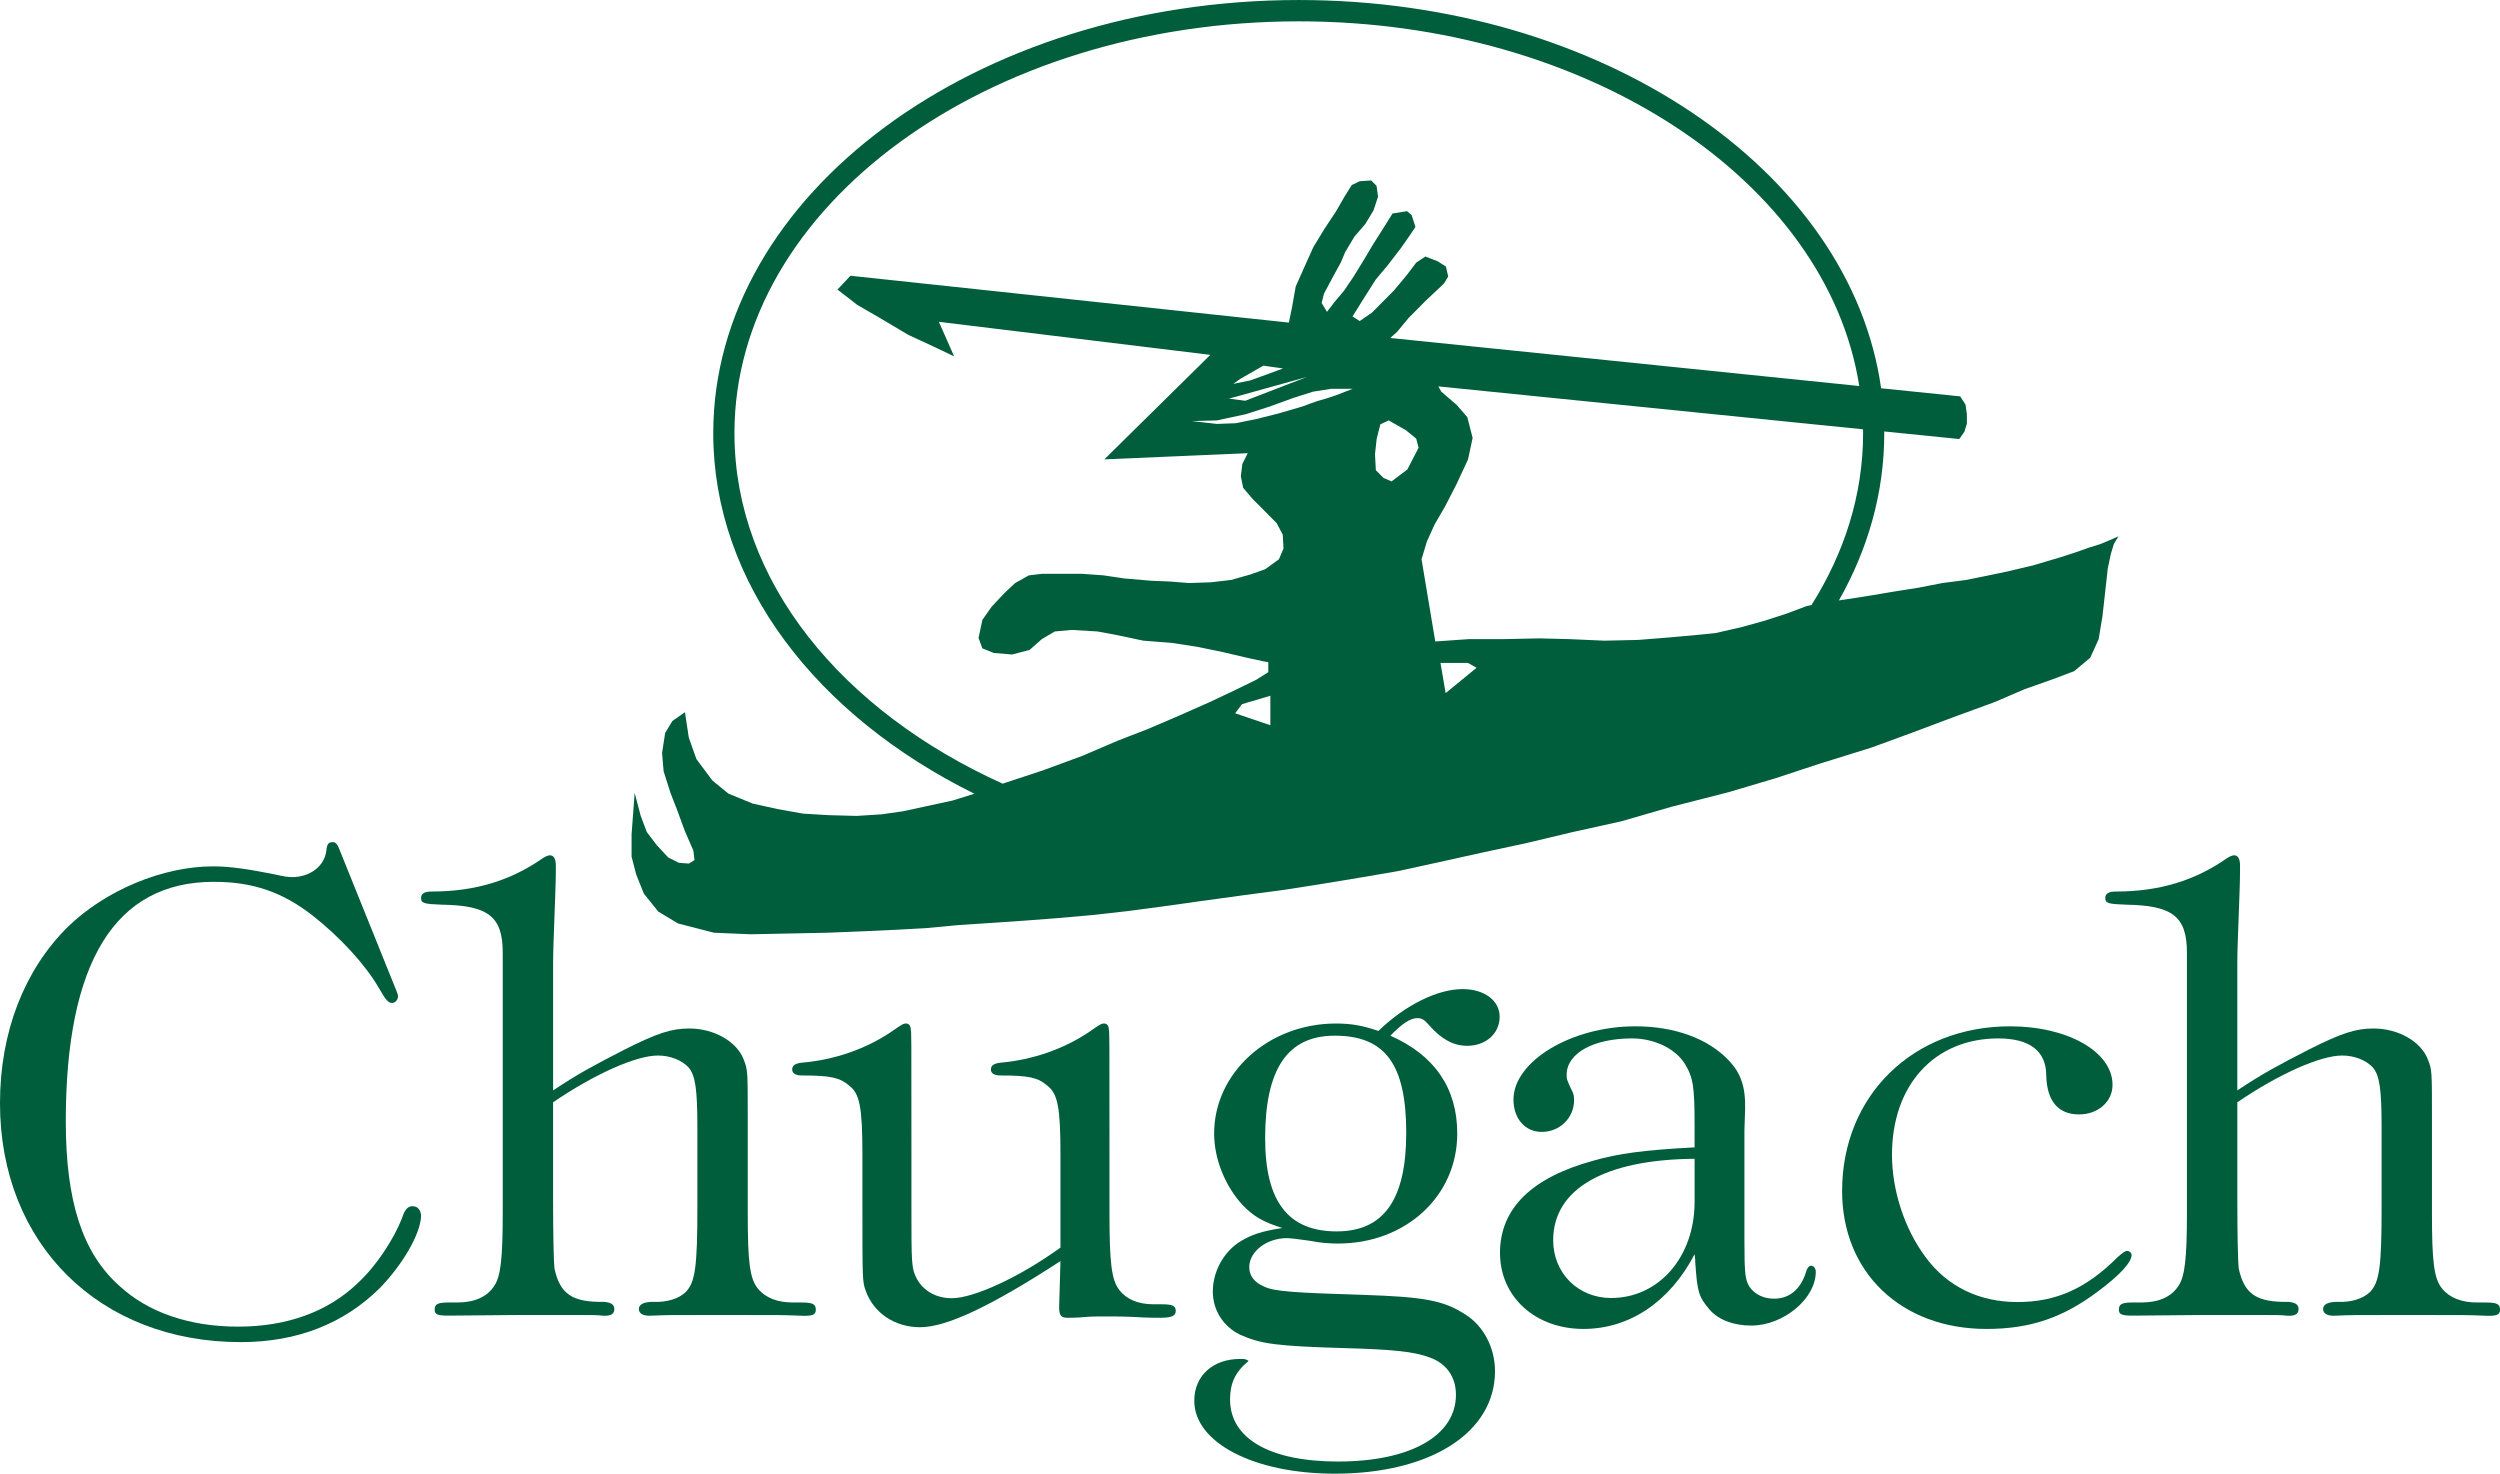
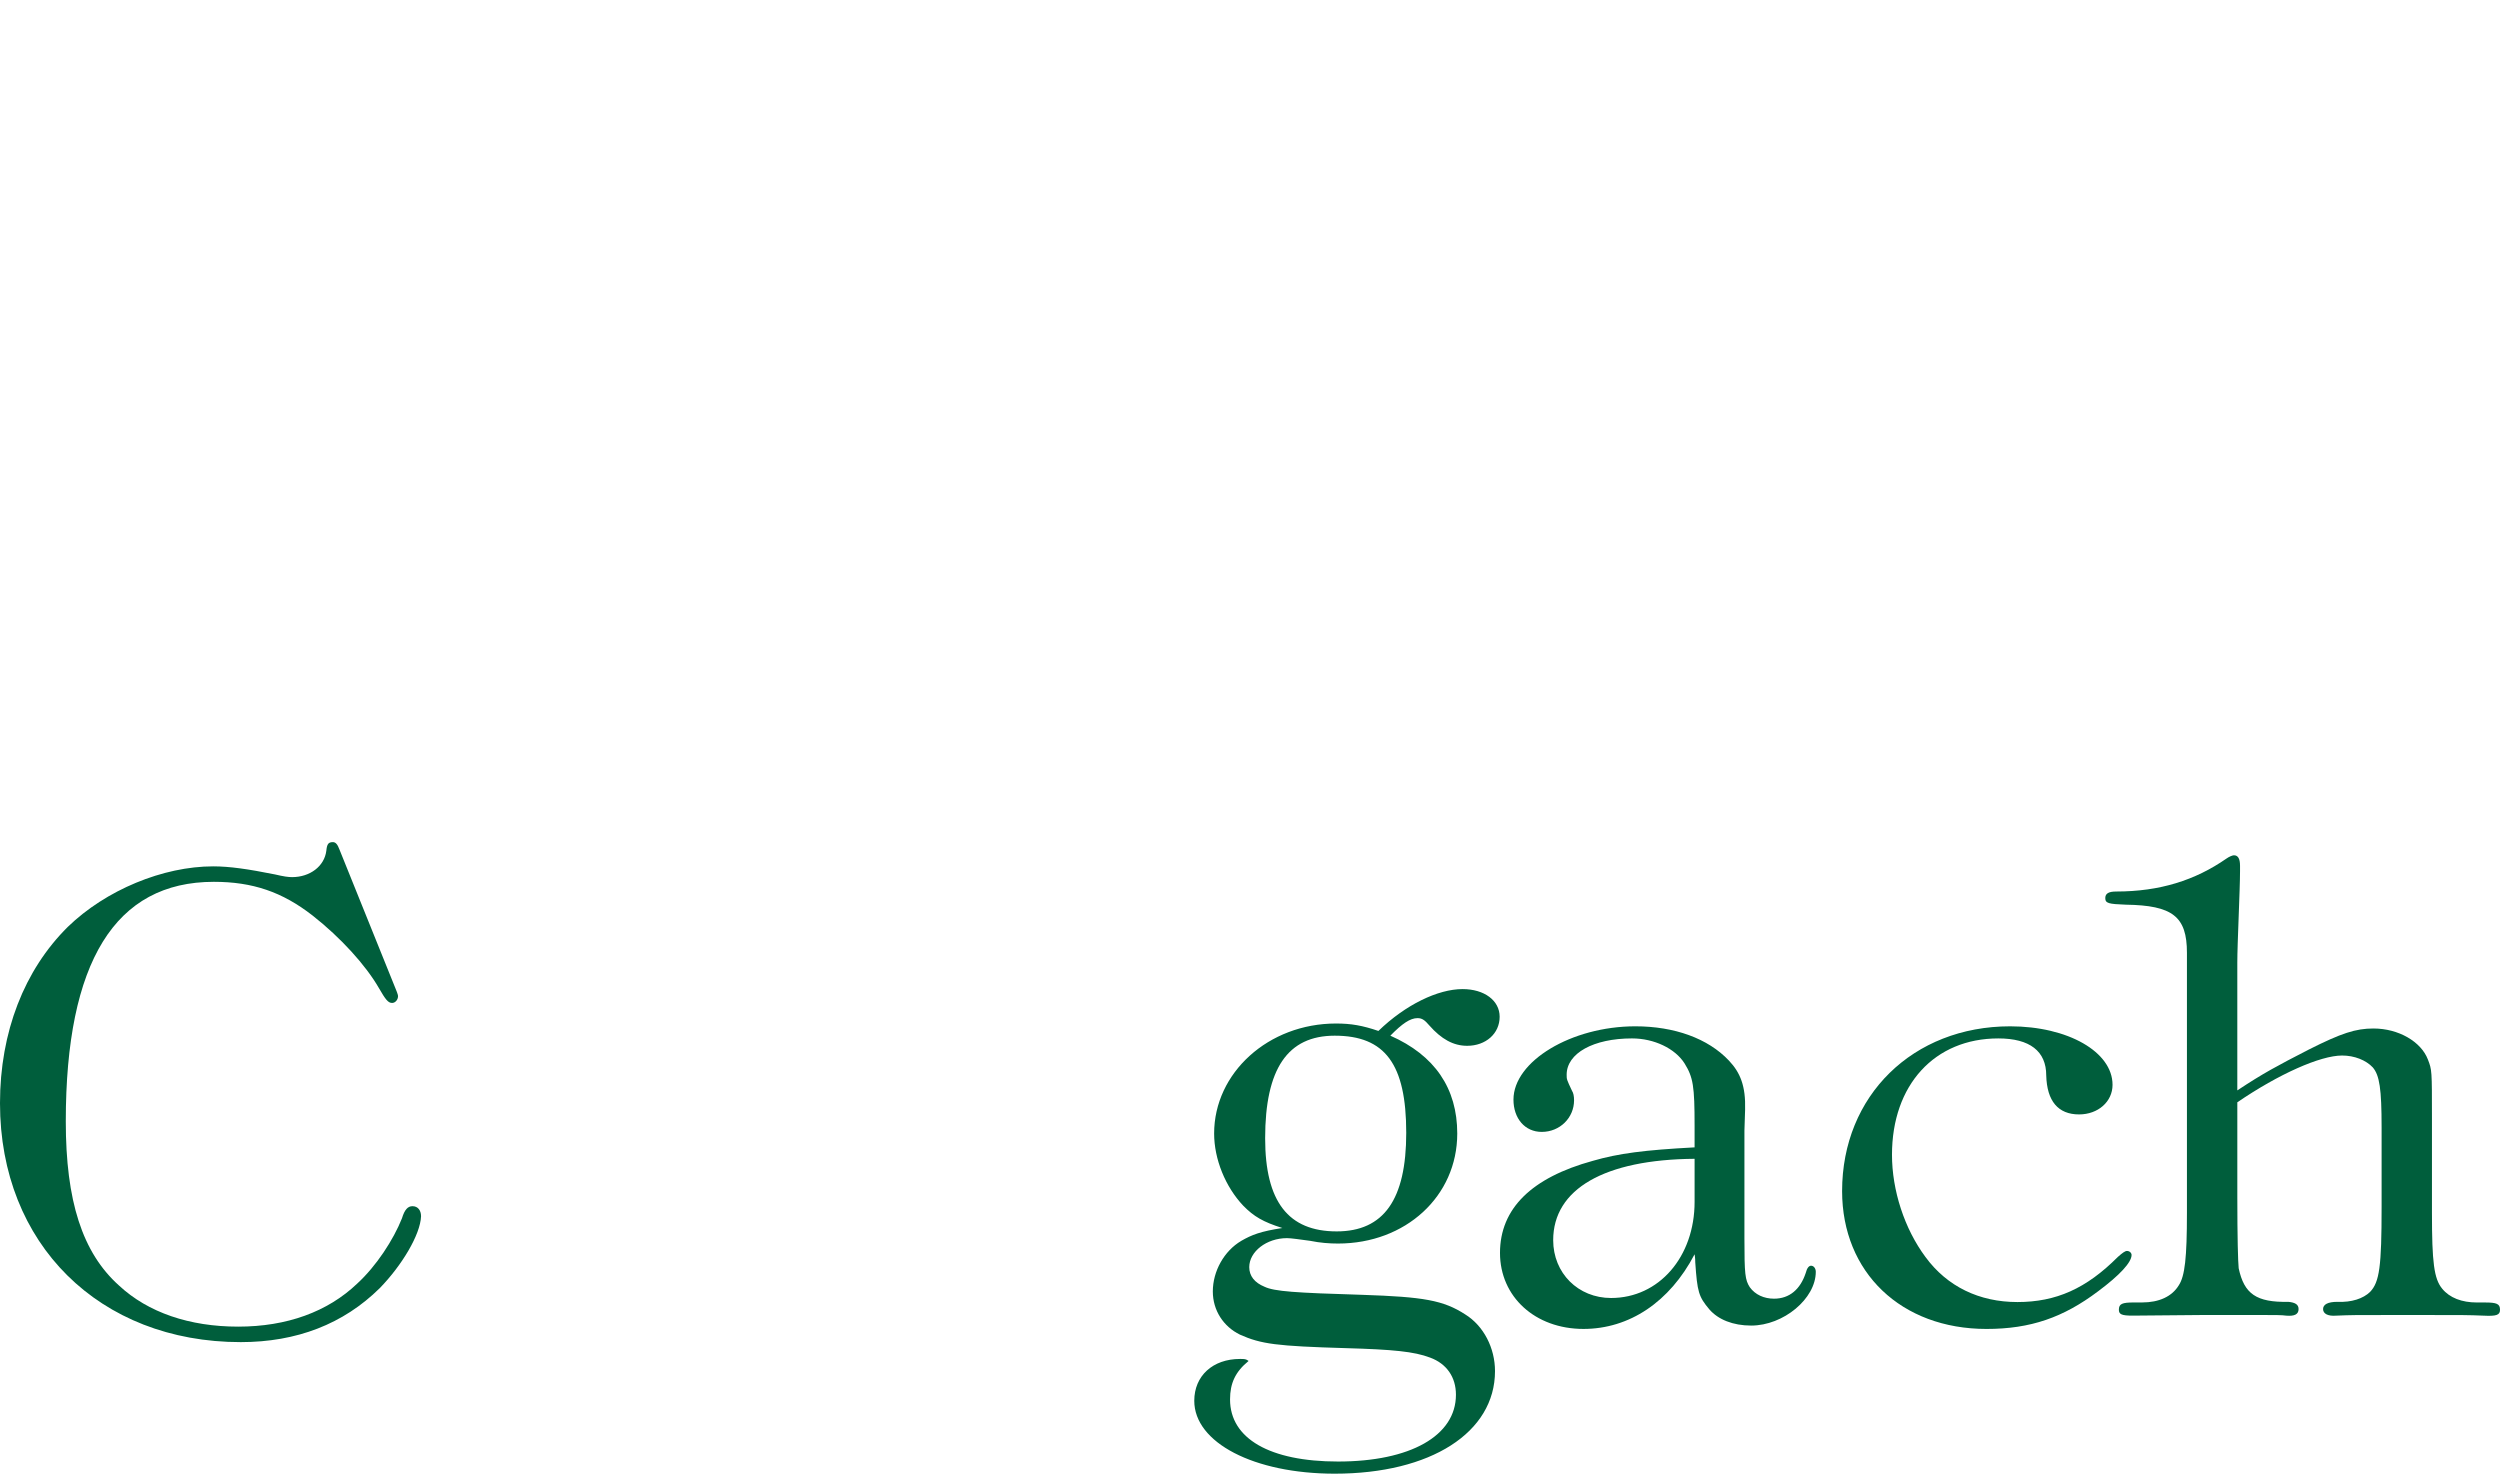
<svg xmlns="http://www.w3.org/2000/svg" height="112" viewBox="0 0 190 112" width="190">
  <g fill="#005e3c" fill-rule="evenodd" transform="">
-     <path d="m55.817 32.927c0-17.262 19.24-31.305 42.889-31.305 21.986 0 40.151 12.14 42.599 27.716l-35.644-3.651.52-.466.87-1.053 1.273-1.283 1.421-1.343.318-.526-.174-.759-.638-.408-.928-.352-.694.467-.753.993-.927 1.109-.812.819-.869.875-.928.64-.549-.349.985-1.576.781-1.227.927-1.11.986-1.284.695-.994.408-.613-.291-.904-.348-.292-1.101.175-.695 1.109-.812 1.285-.694 1.167-.755 1.227-.751 1.109-.696.818-.579.759-.406-.671.174-.701.636-1.197.64-1.167.346-.817.697-1.168.812-.936.636-1.05.348-1.052-.117-.817-.405-.408-.87.057-.608.291-.55.877-.638 1.111-.926 1.402-.813 1.343-.578 1.285-.755 1.693-.29 1.635-.23 1.108-33.319-3.561-.987 1.051 1.507 1.167 1.623.936 2.259 1.341 2.144.994 1.333.641-1.158-2.628 20.63 2.511-8.055 7.942 10.894-.468-.407.819-.114.934.174.874.695.819.985.992.868.877.464.876.058 1.051-.346.816-1.045.759-1.159.409-1.449.408-1.506.176-1.679.058-1.449-.117-1.449-.059-2.027-.175-1.566-.233-1.623-.117h-3.07l-.986.117-1.042.584-.812.759-.986 1.052-.694.992-.29 1.372.29.789.868.349 1.393.118 1.332-.351.927-.819.985-.582 1.276-.117 1.968.117 1.567.293 1.911.406 2.202.176 1.914.293 1.97.408 1.737.409 1.332.291.349.059v.759l-.926.583-1.683.818-1.854.877-2.375 1.051-2.317.993-2.261.875-2.725 1.167-3.012 1.108-2.84.936-.192.068c-12.223-5.522-20.387-15.395-20.387-26.637zm53.659 17.455h2.09l.652.372-2.349 1.92zm-4.976-15.871.129-1.173.277-1.089.637-.298.655.373.652.373.783.641.18.691-.856 1.652-1.197.904-.608-.259-.587-.587zm-9.793-3.039 1.827-.589 1.763-.641 1.502-.478 1.37-.214h1.631l-1.239.481s-.913.319-1.174.372c-.262.054-1.37.48-1.37.48l-1.83.534-1.697.427-1.568.32-1.435.054-1.894-.214 1.894-.053zm-.979-2.296.522-.373 1.761-1.013 1.502.212-1.306.481-1.174.427zm5.613-.533-4.7 1.814-1.241-.159zm-5.47 25.567.523-.694 2.153-.639v2.241zm47.724-21.283c0 4.659-1.413 9.081-3.924 13.059l-.373.078-1.564.586-1.622.524-1.679.468-2.03.467-1.737.177-1.972.173-2.2.175-2.55.058-2.665-.118-2.261-.057-2.781.057h-2.608l-2.549.177-1.043-6.249.405-1.342.58-1.285.812-1.4.869-1.693.869-1.869.348-1.635-.405-1.576-.812-.934-1.158-.993-.232-.409 32.274 3.261c.002.101.011.2.011.301zm18.766 8.116-.694.292-.929.293-.985.349-1.273.41-1.971.583-1.971.467-1.68.351-1.447.291-1.799.234-1.795.351-1.854.292-1.738.293-1.854.291-.615.091c2.219-3.911 3.448-8.203 3.448-12.704 0-.046-.005-.092-.005-.137l5.704.576.391-.555.189-.613v-.716l-.103-.73-.405-.628-6.011-.615c-2.319-16.556-21.282-29.508-44.259-29.508-24.536 0-44.498 14.771-44.498 32.927 0 11.413 7.89 21.484 19.843 27.394l-1.654.518-3.767.816-1.651.235-1.883.118-2.146-.059-1.912-.115-1.968-.352-1.855-.409-1.854-.759-1.216-.993-1.218-1.635-.579-1.634-.291-1.928-.956.672-.549.907-.234 1.518.118 1.4.52 1.635.522 1.344.579 1.577.639 1.46.085.73-.433.263-.754-.059-.812-.408-.868-.935-.754-.991-.463-1.226-.462-1.753-.117 1.578-.117 1.576v1.693l.348 1.343.581 1.46 1.1 1.372 1.507.903 2.723.702 2.781.118 3.013-.06 2.84-.058 2.898-.117 2.491-.117 2.087-.115 2.491-.234 2.665-.174 2.551-.176 2.259-.175 2.667-.233 2.608-.293 2.665-.351 2.898-.407 3.419-.47 3.07-.408 2.956-.466 2.84-.468 2.723-.467 2.956-.642 3.418-.757 3.536-.762 3.419-.816 3.709-.819 3.825-1.108 4.344-1.111 3.537-1.05 3.361-1.108 3.94-1.226 3.187-1.168 2.956-1.111 3.189-1.167 2.317-.994 2.145-.758 1.622-.613 1.216-1.021.639-1.403.29-1.749.229-2.046.174-1.576.233-1.109.232-.759.348-.583z" />
    <path d="m30.15 75.354c.05.154.1.256.1.358 0 .256-.2.512-.45.512-.3 0-.5-.256-1-1.125-1-1.739-2.9-3.836-5.05-5.524-2.3-1.79-4.55-2.557-7.5-2.557-7.5 0-11.25 6.086-11.25 18.207 0 6.035 1.25 9.973 4.05 12.479 2.2 2.046 5.35 3.12 9.05 3.12 3.7 0 6.8-1.125 9.05-3.273 1.45-1.33 2.75-3.325 3.4-4.961.2-.665.45-.92.8-.92.4 0 .65.307.65.767-.05 1.381-1.45 3.734-3.15 5.473-2.75 2.711-6.3 4.091-10.55 4.091-10.75 0-18.3-7.466-18.3-18.156 0-5.421 1.85-10.127 5.15-13.399 2.9-2.813 7.25-4.603 11.05-4.603 1.25 0 2.65.204 4.7.614.65.153 1.0.204 1.3.204 1.35 0 2.45-.818 2.6-1.994.05-.512.15-.665.5-.665.2 0 .35.153.5.563z" />
-     <path d="m34.069 99.988c-.827 0-1.034-.1-1.034-.45 0-.451.259-.551 1.138-.551h.621c1.293 0 2.275-.45 2.793-1.301.466-.7.621-2.102.621-5.505v-19.772c0-2.753-1.087-3.604-4.655-3.654-1.293-.05-1.552-.1-1.552-.5 0-.35.259-.5.828-.5 3.311 0 6-.851 8.379-2.503.207-.15.466-.251.569-.251.31 0 .466.251.466.801v.401c0 1.402-.207 5.506-.207 6.957v9.71c1.965-1.301 3-1.852 5.431-3.103 2.483-1.251 3.569-1.602 4.913-1.602 1.914 0 3.621 1.001 4.138 2.353.31.801.31.801.31 4.505v7.158c0 3.754.155 5.005.776 5.756.569.701 1.5 1.051 2.638 1.051h.621c.879 0 1.138.1 1.138.551 0 .4-.259.5-1.241.45-1.293-.05-1.293-.05-5.173-.05h-1.345c-3.465 0-3.465 0-4.707.05-.62.05-.983-.15-.983-.5s.362-.55 1.086-.55c1.086.05 1.965-.25 2.483-.751.724-.751.879-1.952.879-6.457v-6.056c0-2.904-.155-3.954-.672-4.555-.517-.55-1.397-.901-2.328-.901-1.656 0-4.81 1.402-7.966 3.554v7.207c0 3.104.052 4.905.103 5.406.414 1.952 1.345 2.602 3.776 2.553.517.05.776.2.776.55 0 .401-.31.55-.931.5-.31-.05-.931-.05-1.914-.05h-4.396z" />
-     <path d="m88.249 99.125c.856 0 1.107.103 1.107.513 0 .359-.302.513-1.158.513-.403 0-1.007 0-1.813-.051-.957-.051-1.712-.051-2.366-.051-.554 0-1.158 0-1.661.051-.503.051-1.007.051-1.208.051-.504 0-.655-.153-.655-.821 0-.103 0-.153.101-3.488-5.286 3.436-8.659 5.027-10.673 5.027-1.913 0-3.524-1.077-4.128-2.77-.252-.718-.252-.718-.252-6.72v-3.59c0-3.642-.201-4.668-1.007-5.284-.705-.615-1.46-.769-3.574-.769-.504 0-.755-.154-.755-.462 0-.308.251-.462.755-.513 2.416-.205 4.833-1.025 6.796-2.359.805-.564.906-.615 1.107-.615.201 0 .352.154.352.461.051.206.051.206.051 9.131v4.206c0 4.566 0 4.77.403 5.591.503.923 1.46 1.488 2.668 1.488 1.661 0 5.135-1.59 8.256-3.847v-7.028c0-3.642-.201-4.668-1.007-5.284-.705-.615-1.41-.769-3.524-.769-.503 0-.755-.154-.755-.462 0-.308.252-.462.755-.513 2.366-.205 4.783-1.025 6.746-2.359.806-.564.906-.615 1.107-.615s.353.154.353.461c.05.206.05.206.05 9.131v4.77c0 3.847.151 5.129.755 5.898.554.718 1.46 1.077 2.568 1.077z" />
    <path d="m106.874 86.098c0-5.232-1.611-7.386-5.437-7.386-3.575 0-5.286 2.513-5.286 7.796 0 4.821 1.762 7.078 5.437 7.078 3.574 0 5.286-2.411 5.286-7.488zm-12.536 8.206c.805-.462 1.461-.718 3.121-.975-1.46-.461-2.164-.872-2.97-1.693-1.359-1.436-2.215-3.539-2.215-5.488 0-4.617 4.128-8.361 9.263-8.361 1.158 0 2.014.154 3.222.564 2.064-2 4.532-3.18 6.394-3.18 1.662 0 2.82.872 2.82 2.104 0 1.282-1.058 2.206-2.467 2.206-1.057 0-1.963-.513-2.87-1.539-.352-.411-.553-.564-.906-.564-.554 0-1.158.41-2.064 1.334 3.373 1.487 5.085 4 5.085 7.437 0 4.77-3.927 8.361-9.063 8.361-.655 0-1.359-.052-2.114-.206-.755-.102-1.46-.205-1.762-.205-1.56 0-2.869 1.026-2.869 2.206 0 .666.403 1.179 1.158 1.487.755.359 2.316.462 7.451.616 4.632.154 6.142.41 7.803 1.487 1.41.872 2.265 2.565 2.265 4.309 0 4.668-4.883 7.796-12.183 7.796-6.142 0-10.673-2.36-10.673-5.539 0-1.898 1.409-3.18 3.474-3.18.352 0 .453 0 .654.153-1.007.821-1.409 1.693-1.409 2.924 0 2.975 3.02 4.719 8.206 4.719 5.487 0 8.962-1.949 8.962-5.078 0-1.334-.705-2.36-1.964-2.821-1.208-.461-2.819-.615-6.394-.718-5.286-.154-6.444-.308-8.055-1.026-1.259-.615-2.064-1.846-2.064-3.282 0-1.539.856-3.078 2.165-3.847z" />
    <path d="m128.789 88.069c-6.858.051-10.747 2.3-10.747 6.184 0 2.504 1.894 4.395 4.401 4.395 3.634 0 6.346-3.118 6.346-7.309zm3.787 6.031c0 2.76.051 3.169.41 3.731.409.563 1.074.869 1.841.869 1.177 0 1.996-.716 2.405-1.943.102-.408.256-.562.41-.562.204 0 .358.205.358.46 0 2.045-2.456 4.089-4.913 4.089-1.382 0-2.508-.46-3.173-1.227-.818-.971-.921-1.329-1.074-3.578 0-.102 0-.307-.051-.614-1.893 3.629-4.964 5.674-8.444 5.674-3.684 0-6.345-2.453-6.345-5.776 0-3.373 2.405-5.724 7.061-7.001 1.945-.562 3.889-.818 7.728-1.022v-1.636c0-3.015-.102-3.68-.768-4.753-.716-1.124-2.303-1.891-3.991-1.891-2.917 0-4.964 1.124-4.964 2.76 0 .358 0 .358.409 1.226.103.154.154.409.154.716 0 1.329-1.075 2.403-2.456 2.403-1.279 0-2.149-1.023-2.149-2.454 0-2.914 4.4-5.571 9.263-5.571 2.967 0 5.526.92 7.113 2.607.87.92 1.279 1.943 1.228 3.731l-.051 1.584z" />
    <path d="m153.319 98.956c2.943 0 5.238-1.023 7.633-3.425.349-.307.549-.459.698-.459.2 0 .35.153.35.306 0 .562-.898 1.534-2.544 2.76-2.644 1.993-5.138 2.862-8.481 2.862-6.485 0-10.975-4.293-10.975-10.478 0-7.258 5.387-12.522 12.771-12.522 4.39 0 7.782 1.942 7.782 4.447 0 1.278-1.098 2.249-2.544 2.249-1.597 0-2.445-1.022-2.495-2.965 0-1.84-1.247-2.811-3.642-2.811-4.839 0-8.081 3.527-8.081 8.842 0 2.709.948 5.622 2.544 7.768 1.647 2.249 4.091 3.425 6.984 3.425" />
    <path d="m162.069 99.988c-.827 0-1.035-.1-1.035-.45 0-.451.259-.551 1.138-.551h.621c1.293 0 2.276-.45 2.793-1.301.465-.7.621-2.102.621-5.505v-19.772c0-2.753-1.086-3.604-4.655-3.654-1.293-.05-1.551-.1-1.551-.5 0-.35.259-.5.828-.5 3.31 0 6-.851 8.379-2.503.207-.15.466-.251.569-.251.31 0 .465.251.465.801v.401c0 1.402-.207 5.506-.207 6.957v9.71c1.965-1.301 2.999-1.852 5.431-3.103 2.483-1.251 3.569-1.602 4.914-1.602 1.914 0 3.621 1.001 4.138 2.353.31.801.31.801.31 4.505v7.158c0 3.754.155 5.005.776 5.756.569.701 1.5 1.051 2.638 1.051h.621c.88 0 1.138.1 1.138.551 0 .4-.258.5-1.241.45-1.294-.05-1.294-.05-5.173-.05h-1.344c-3.466 0-3.466 0-4.707.05-.621.05-.983-.15-.983-.5s.362-.55 1.086-.55c1.086.05 1.965-.25 2.483-.751.724-.751.879-1.952.879-6.457v-6.056c0-2.904-.155-3.954-.672-4.555-.517-.55-1.396-.901-2.328-.901-1.655 0-4.811 1.402-7.965 3.554v7.207c0 3.104.052 4.905.103 5.406.414 1.952 1.345 2.602 3.776 2.553.517.05.776.2.776.55 0 .401-.31.55-.931.5-.31-.05-.931-.05-1.914-.05h-4.396z" />
  </g>
</svg>